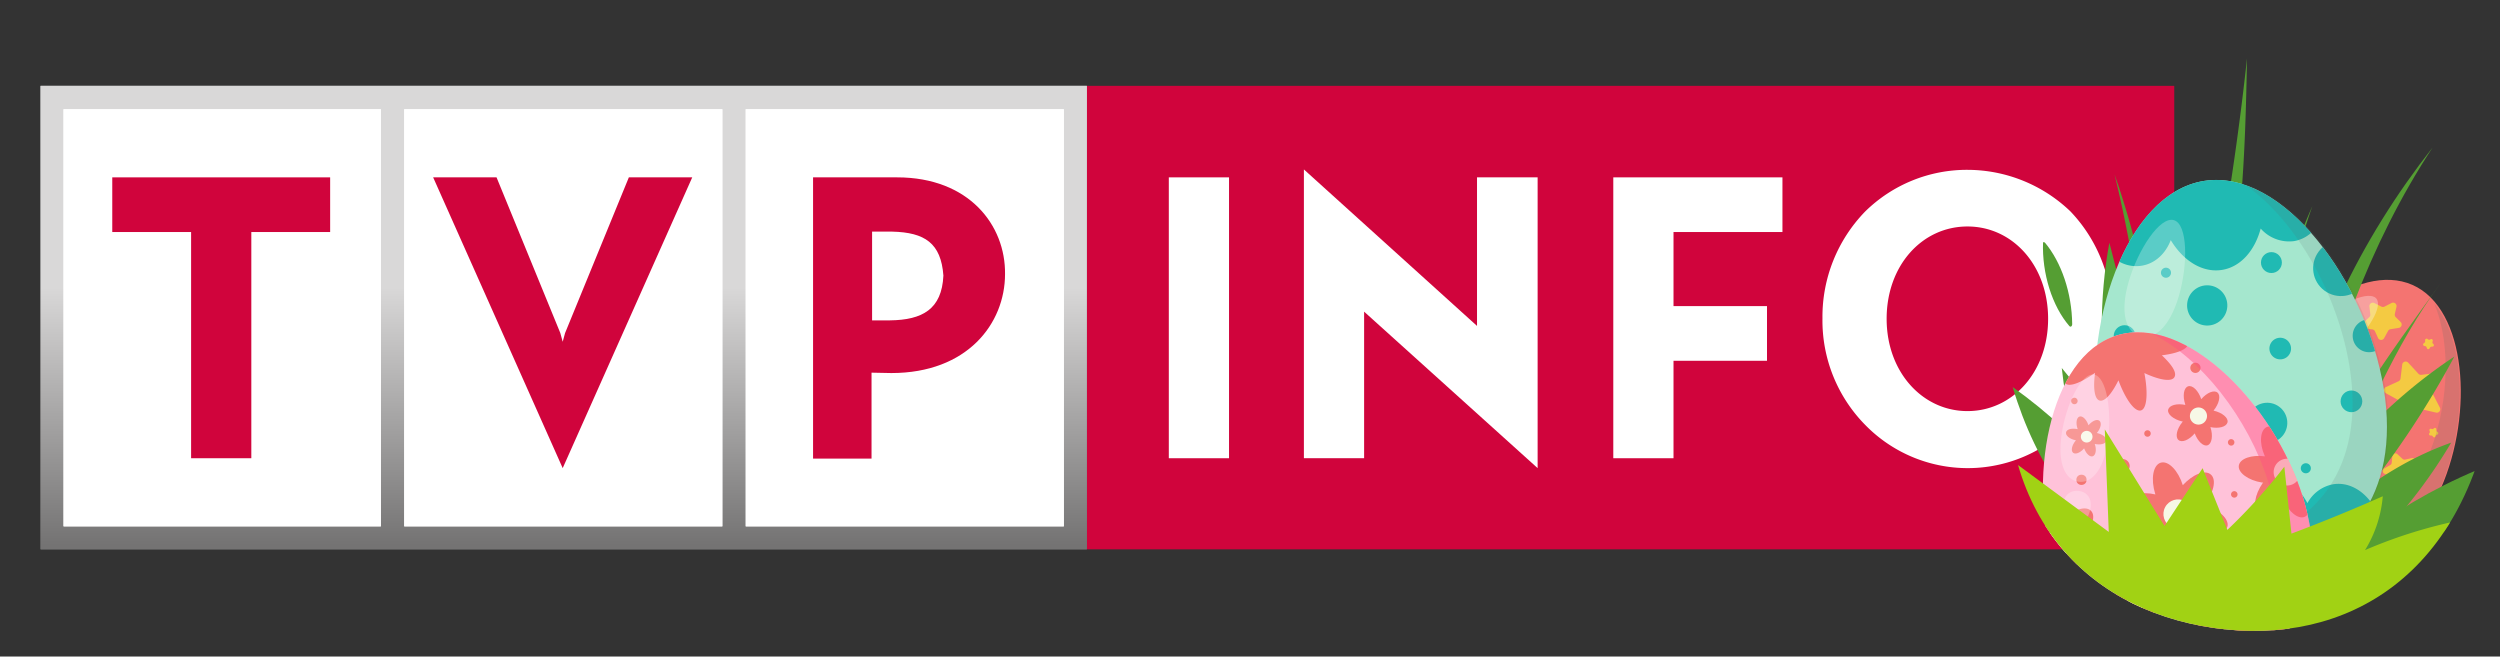
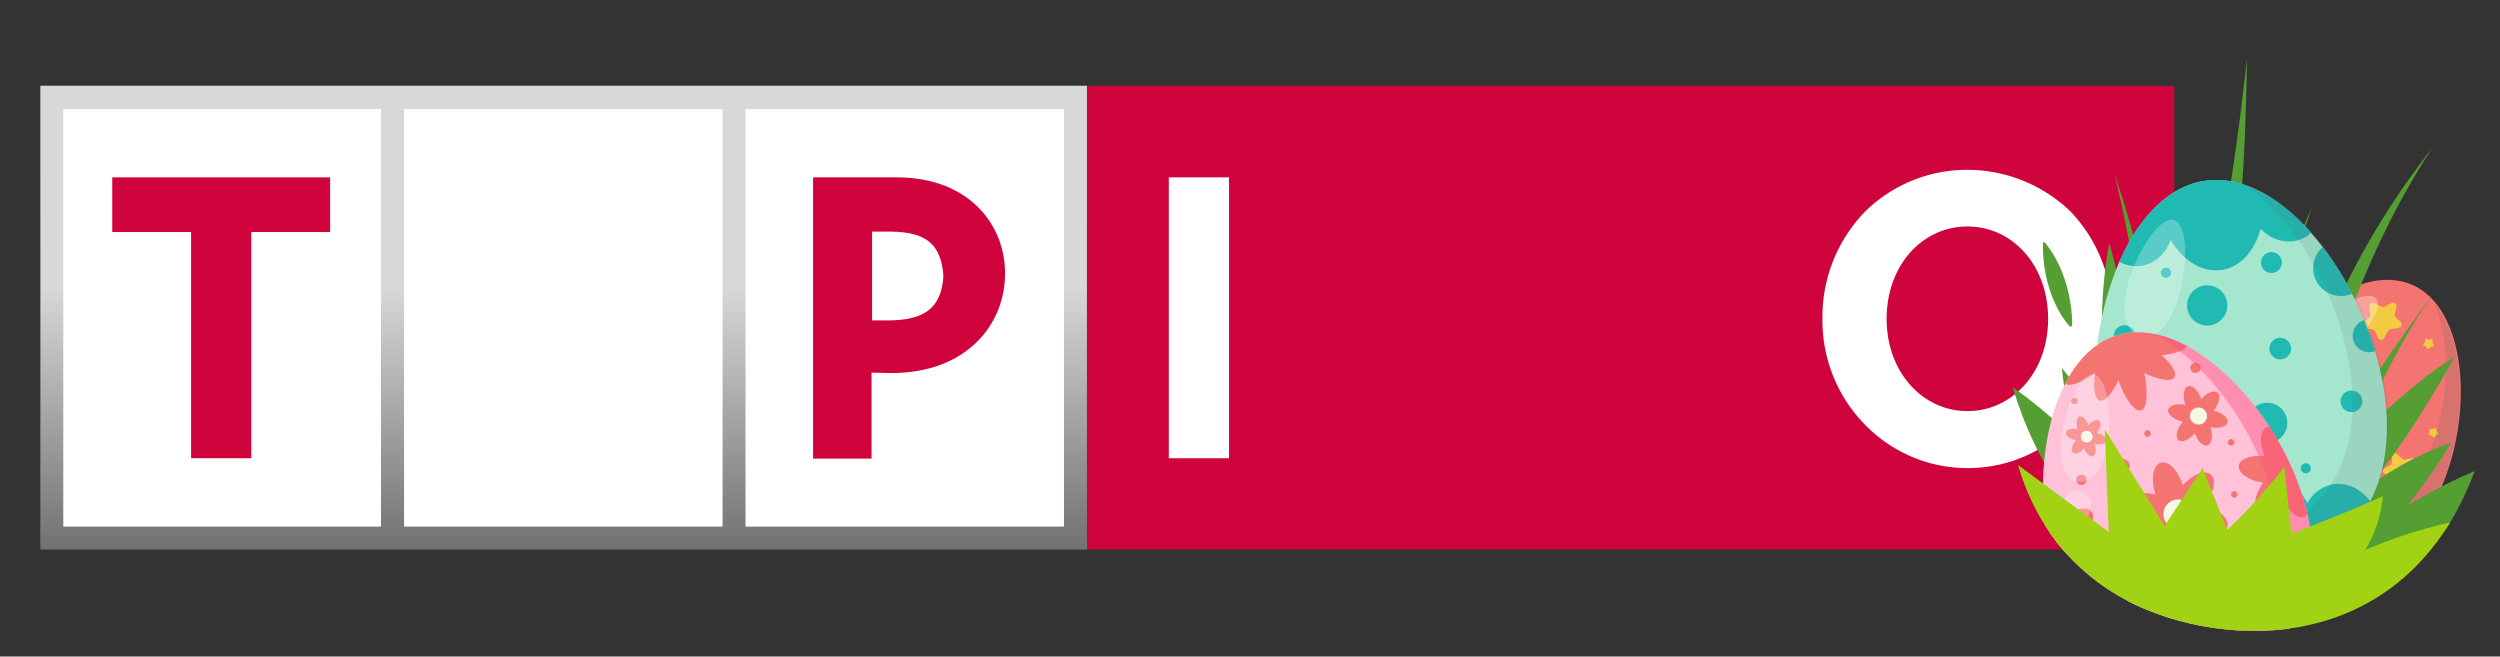
<svg xmlns="http://www.w3.org/2000/svg" xmlns:xlink="http://www.w3.org/1999/xlink" viewBox="0 0 631.07 165.73">
  <rect x="0" y="0" width="631.07" height="165.73" fill="#333333" stroke="none" />
  <defs>
    <style>.cls-1{fill:none;}.cls-2,.cls-7{fill:#d0043c;}.cls-13,.cls-14,.cls-20,.cls-3,.cls-4{fill:#fff;}.cls-4,.cls-7{fill-rule:evenodd;}.cls-5{fill:url(#Gradient_bez_nazwy);}.cls-6{fill:url(#Gradient_bez_nazwy_2);}.cls-8{clip-path:url(#clip-path);}.cls-9{fill:#f47471;}.cls-10{fill:#f4ca42;}.cls-11{opacity:0.38;}.cls-12{fill:#586866;}.cls-12,.cls-24{opacity:0.46;}.cls-13{opacity:0.32;}.cls-14,.cls-19{opacity:0.3;}.cls-15{fill:#559e33;}.cls-16{fill:#a5e7ce;}.cls-17{fill:#20bab3;}.cls-18{clip-path:url(#clip-path-2);}.cls-20{opacity:0.26;}.cls-21{fill:#ffc2d9;}.cls-22{clip-path:url(#clip-path-3);}.cls-23{fill:#f7f8e6;}.cls-24{fill:#ff5184;}.cls-25{fill:#a1d214;}</style>
    <linearGradient id="Gradient_bez_nazwy" x1="142.29" y1="862.56" x2="142.29" y2="745.56" gradientTransform="translate(0 -723.89)" gradientUnits="userSpaceOnUse">
      <stop offset="0" stop-color="#747373" />
      <stop offset="1" stop-color="#d9d8d8" />
    </linearGradient>
    <linearGradient id="Gradient_bez_nazwy_2" x1="142.29" y1="861.41" x2="142.29" y2="796.41" xlink:href="#Gradient_bez_nazwy" />
    <clipPath id="clip-path">
      <path class="cls-1" d="M629.58,98.84c-6.55,46.11-37,64.46-70.67,59.68s-57.81-30.89-51.26-77,41.31-94.76,75-90S636.13,52.72,629.58,98.84Z" />
    </clipPath>
    <clipPath id="clip-path-2">
      <path class="cls-1" d="M601.72,98.11c4.4,27.23-9.6,43-29.49,46.17s-38.12-7.32-42.51-34.55,6.71-60.84,26.6-64.05S597.32,70.88,601.72,98.11Z" />
    </clipPath>
    <clipPath id="clip-path-3">
      <path class="cls-1" d="M581.3,125.49c7.34,23.63-3.1,39.37-20.35,44.73s-34.78-1.68-42.12-25.31S517.1,90,534.35,84.67,574,101.87,581.3,125.49Z" />
    </clipPath>
  </defs>
  <g id="TVP_INFO" data-name="TVP INFO">
    <rect class="cls-2" x="274.34" y="21.67" width="274.5" height="117" />
    <path class="cls-3" d="M496.64,42.87a36.63,36.63,0,0,0-25.8,10.5,38.1,38.1,0,0,0-10.8,27,37.53,37.53,0,0,0,10.8,26.9,36.16,36.16,0,0,0,54.9-3.7,37.91,37.91,0,0,0,7.4-23.3,38,38,0,0,0-10.5-26.9A37.64,37.64,0,0,0,496.64,42.87Zm0,60.9c-11.3,0-20.4-9.8-20.4-23.3s9-23.3,20.4-23.3S517,67,517,80.47,508,103.77,496.64,103.77Z" />
-     <polygon class="cls-4" points="449.94 58.57 449.94 44.77 407.24 44.77 407.24 115.67 422.44 115.67 422.44 91.07 446.04 91.07 446.04 77.27 422.44 77.27 422.44 58.57 449.94 58.57" />
    <rect class="cls-3" x="295.04" y="44.77" width="15.2" height="70.9" />
-     <polygon class="cls-3" points="388.14 118.17 388.14 44.77 372.84 44.77 372.84 82.27 329.14 42.77 329.14 115.67 344.34 115.67 344.34 78.67 388.14 118.17" />
    <rect class="cls-5" x="10.24" y="21.67" width="264.1" height="117" />
    <rect class="cls-6" x="10.24" y="21.67" width="264.1" height="117" />
    <rect class="cls-3" x="102.04" y="27.57" width="80.3" height="105.3" />
    <polygon class="cls-2" points="158.74 44.77 142.64 84.07 142.04 86.27 141.44 84.07 125.34 44.77 109.34 44.77 142.04 118.17 174.74 44.77 158.74 44.77" />
    <rect class="cls-3" x="188.24" y="27.57" width="80.3" height="105.3" />
    <path class="cls-7" d="M226.44,44.77h-21.2v71H220V94.07l5,.1c19.2,0,28.7-12.5,28.7-25C253.84,56.87,244.64,44.77,226.44,44.77Zm-1.8,36.1h-4.5V58.47h5.1c8.2.2,12.3,2.9,12.9,11.1C237.74,78.07,232.84,80.77,224.64,80.87Z" />
    <rect class="cls-3" x="16.04" y="27.57" width="80.1" height="105.3" />
    <polygon class="cls-7" points="83.34 58.57 83.34 44.77 28.34 44.77 28.34 58.57 48.24 58.57 48.24 115.67 63.44 115.67 63.44 58.57 83.34 58.57" />
    <rect class="cls-3" x="16.04" y="27.57" width="80.1" height="105.3" />
    <polygon class="cls-7" points="83.34 58.57 83.34 44.77 28.34 44.77 28.34 58.57 48.24 58.57 48.24 115.67 63.44 115.67 63.44 58.57 83.34 58.57" />
    <rect class="cls-3" x="102.04" y="27.57" width="80.3" height="105.3" />
-     <polygon class="cls-2" points="158.74 44.77 142.64 84.07 142.04 86.27 141.44 84.07 125.34 44.77 109.34 44.77 142.04 118.17 174.74 44.77 158.74 44.77" />
    <rect class="cls-3" x="188.24" y="27.57" width="80.3" height="105.3" />
    <path class="cls-7" d="M226.44,44.77h-21.2v71H220V94.07l5,.1c19.2,0,28.7-12.5,28.7-25C253.84,56.87,244.64,44.77,226.44,44.77Zm-1.8,36.1h-4.5V58.47h5.1c8.2.2,12.3,2.9,12.9,11.1C237.74,78.07,232.84,80.77,224.64,80.87Z" />
    <g class="cls-8">
      <path class="cls-9" d="M616.17,123.22c-8.29,18.86-23.45,23.06-37.23,17s-21-20-12.66-38.91,28.9-35.45,42.67-29.4S624.45,104.36,616.17,123.22Z" />
-       <path class="cls-10" d="M615.81,95.42l-1.67,3.3a.88.88,0,0,0,0,.79l1.75,3.38a.87.87,0,0,1-1,1.25l-3.47-.8a.89.89,0,0,0-.81.24l-2.44,2.49a.87.87,0,0,1-1.48-.47l-.62-3.85a.87.87,0,0,0-.43-.62l-3.41-1.89a.87.87,0,0,1,.06-1.55l3.17-1.45a.87.87,0,0,0,.5-.68l.43-3.53a.87.87,0,0,1,1.5-.49l2.58,2.8a.87.87,0,0,0,.74.28l3.68-.45A.86.86,0,0,1,615.81,95.42Z" />
      <path class="cls-10" d="M599.36,76.5l1.77.9a.88.88,0,0,0,.79,0l1.77-.91a.87.87,0,0,1,1.24,1l-.41,1.75a.89.89,0,0,0,.23.82L606,81.3a.87.87,0,0,1-.48,1.47l-2.08.33a.87.87,0,0,0-.62.43l-1,1.83a.87.87,0,0,1-1.55-.06l-.74-1.64a.86.86,0,0,0-.68-.51l-1.79-.22a.87.87,0,0,1-.47-1.5l1.47-1.35a.84.84,0,0,0,.27-.74l-.23-2A.87.87,0,0,1,599.36,76.5Z" />
      <path class="cls-10" d="M581,88.94l.6.94a.75.75,0,0,0,.59.34l1.11,0a.73.73,0,0,1,.52,1.22l-.69.8A.76.76,0,0,0,583,93l.29,1a.73.73,0,0,1-1,.88l-1.07-.42a.75.75,0,0,0-.67.06l-1,.62a.74.74,0,0,1-1.13-.68l.08-1.06a.72.72,0,0,0-.28-.64l-.83-.65a.74.74,0,0,1,.28-1.3l1.08-.26a.74.74,0,0,0,.51-.45l.41-1A.73.73,0,0,1,581,88.94Z" />
      <path class="cls-10" d="M594.82,90.3l.47.7a.24.24,0,0,0,.21.12l.85,0a.26.26,0,0,1,.2.43l-.53.64a.23.23,0,0,0,0,.24l.24.79a.26.26,0,0,1-.35.32l-.8-.3a.26.26,0,0,0-.24,0l-.72.48a.26.26,0,0,1-.41-.23l0-.83a.28.28,0,0,0-.11-.22L593,92a.26.26,0,0,1,.09-.46l.82-.22a.26.26,0,0,0,.18-.16l.29-.8A.27.27,0,0,1,594.82,90.3Z" />
      <path class="cls-10" d="M614.1,86l-.09.34a.37.37,0,0,0,.07.32l.22.25a.36.36,0,0,1-.26.59h-.17a.63.63,0,0,0-.51.3l-.09.15a.35.35,0,0,1-.63,0l-.13-.33a.35.35,0,0,0-.25-.22l-.34-.09a.35.35,0,0,1-.13-.62l.25-.2a.36.36,0,0,0,.13-.31l0-.31a.36.36,0,0,1,.56-.33l.28.19a.36.36,0,0,0,.32,0l.32-.13A.36.36,0,0,1,614.1,86Z" />
      <path class="cls-10" d="M590.48,80.64l-.09.45a.25.25,0,0,0,.07.23l.31.32a.27.27,0,0,1-.17.45l-.43,0a.28.28,0,0,0-.21.13l-.2.39a.26.26,0,0,1-.47,0l-.2-.42a.25.25,0,0,0-.18-.15l-.46-.09a.26.26,0,0,1-.12-.45l.32-.29a.25.25,0,0,0,.09-.23l-.07-.43a.27.27,0,0,1,.4-.26l.38.22a.28.28,0,0,0,.25,0l.41-.19A.27.27,0,0,1,590.48,80.64Z" />
      <path class="cls-10" d="M615,108.45v.22a.36.36,0,0,0,.16.29l.18.11a.36.36,0,0,1-.09.64h-.05a.64.64,0,0,0-.4.43l0,0a.35.35,0,0,1-.62.12l-.14-.18a.37.37,0,0,0-.29-.14h-.23a.36.36,0,0,1-.3-.57l.11-.16a.33.33,0,0,0,0-.33l-.06-.18a.36.36,0,0,1,.44-.47l.2.07a.37.37,0,0,0,.32-.06l.17-.13A.36.36,0,0,1,615,108.45Z" />
      <path class="cls-10" d="M581.12,105.21l.1,2.21a.87.87,0,0,0,.4.7l1.88,1.17a.87.87,0,0,1-.15,1.55l-2.08.78a.87.87,0,0,0-.53.6l-.54,2.15a.87.87,0,0,1-1.52.33L577.3,113a.85.85,0,0,0-.74-.33l-2.21.16a.87.87,0,0,1-.78-1.35l1.22-1.85a.84.84,0,0,0,.08-.8l-.83-2a.86.86,0,0,1,1-1.16l2.14.59A.9.9,0,0,0,578,106l1.69-1.43A.87.87,0,0,1,581.12,105.21Z" />
      <path class="cls-10" d="M605.2,114.67l1.26,1.16a.73.73,0,0,0,.68.18l1.67-.37a.75.75,0,0,1,.85,1l-.72,1.56a.76.76,0,0,0,0,.7l.88,1.47a.76.76,0,0,1-.74,1.14l-1.7-.2a.74.74,0,0,0-.66.25l-1.13,1.29a.76.76,0,0,1-1.31-.35l-.34-1.68a.75.75,0,0,0-.44-.55l-1.57-.68a.75.75,0,0,1-.07-1.35l1.49-.84a.77.77,0,0,0,.39-.59l.15-1.71A.76.76,0,0,1,605.2,114.67Z" />
      <path class="cls-10" d="M590.69,126.09l.86,3.09a.87.87,0,0,0,.54.58l3.09,1.14a.87.87,0,0,1,.13,1.57l-2.66,1.5a.86.86,0,0,0-.44.73l-.11,3a.86.86,0,0,1-1.4.65L588,136.24a.89.89,0,0,0-.74-.16l-3.3.79a.87.87,0,0,1-1-1.19l1.18-2.76a.89.89,0,0,0-.09-.85l-1.78-2.49a.86.86,0,0,1,.78-1.36l3.28.27a.84.84,0,0,0,.73-.29l2.1-2.44A.86.86,0,0,1,590.69,126.09Z" />
      <path class="cls-10" d="M595.66,103.62l-.86,1.54a.37.37,0,0,0,0,.34l.78,1.6a.37.37,0,0,1-.41.53l-1.7-.37a.38.38,0,0,0-.34.09l-1.24,1.21a.38.38,0,0,1-.63-.22l-.22-1.78a.35.35,0,0,0-.19-.28l-1.57-.86a.37.37,0,0,1,0-.66l1.58-.71a.37.37,0,0,0,.22-.28l.28-1.72a.37.37,0,0,1,.64-.19l1.2,1.32a.38.38,0,0,0,.32.12l1.75-.23A.37.37,0,0,1,595.66,103.62Z" />
      <path class="cls-10" d="M573.7,120.52l.44.89a.49.49,0,0,0,.37.28l1,.16a.5.5,0,0,1,.26.86l-.71.64a.54.54,0,0,0-.16.45l.15,1a.49.49,0,0,1-.72.52l-.9-.48a.5.5,0,0,0-.46,0l-.91.45a.5.5,0,0,1-.71-.55l.18-.94a.51.51,0,0,0-.14-.45l-.68-.67a.5.5,0,0,1,.29-.85l1-.13a.46.46,0,0,0,.38-.26l.47-.88A.5.5,0,0,1,573.7,120.52Z" />
      <path class="cls-10" d="M603,128.55l.27.56a.2.2,0,0,0,.16.12l.63.1a.21.21,0,0,1,.11.36l-.36.32a.49.49,0,0,0-.14.43l.07.47a.21.21,0,0,1-.31.21l-.56-.3a.23.23,0,0,0-.2,0l-.57.28a.21.21,0,0,1-.3-.23l.11-.6a.2.2,0,0,0-.06-.19l-.44-.44a.21.21,0,0,1,.13-.36l.63-.07a.25.25,0,0,0,.16-.11l.29-.56A.21.21,0,0,1,603,128.55Z" />
      <path class="cls-10" d="M592.8,115.75l.21.42a.26.26,0,0,0,.2.15l.47.08a.27.27,0,0,1,.14.47l-.15.13a.77.77,0,0,0-.23.67l0,.2a.27.27,0,0,1-.4.28l-.42-.22a.27.27,0,0,0-.26,0l-.43.21a.27.27,0,0,1-.39-.3l.09-.44a.27.27,0,0,0-.08-.25l-.32-.31a.28.28,0,0,1,.16-.47l.46-.06a.26.26,0,0,0,.21-.14l.22-.42A.28.28,0,0,1,592.8,115.75Z" />
      <g class="cls-11">
        <path class="cls-12" d="M614.46,76.63c4.52,10.62,3.64,26.94-2,39.71-8,18.21-22.58,22.28-35.81,16.47-6.53-2.87-11.5-7.6-13.91-13.85.71,10.11,6.9,17.62,16,21.61,13.71,6,28.82,1.81,37.1-17.06C622.82,107.68,622.76,86.57,614.46,76.63Z" />
      </g>
      <path class="cls-13" d="M592.86,87.86c-4.76,4.1-8.49,4.42-10.26,2.36s-.92-5.7,3.84-9.81,11.62-7.12,13.4-5.06S597.62,83.75,592.86,87.86Z" />
      <path class="cls-14" d="M577.11,91.71a2.9,2.9,0,1,1,3.94,4.23c-1.54,1.44-4.18,2.13-5.27,1S575.57,93.15,577.11,91.71Z" />
      <path class="cls-15" d="M516.15,61.19c4.23,5,6.85,12.83,6.93,20.62,0,.56-.42.85-.72.49-4.33-5-6.93-13.25-6.64-21.17" />
      <path class="cls-15" d="M547,141.57c-14.26-22.08-19.71-52.14-14.54-80.31,7.17,27.61,14.36,55.38,17.54,84.25" />
      <path class="cls-15" d="M548.18,146.26A130.15,130.15,0,0,1,553.43,66a322.76,322.76,0,0,1-.7,82.62" />
      <path class="cls-15" d="M561.13,152.41c5.75-25.19,20.55-47,36.07-67.23-.58,8.13-3.53,15.89-6.62,23.4q-9.37,22.8-20.92,44.52" />
      <path class="cls-15" d="M566.15,155.91c11.7-27.47,30.66-50.86,53.4-65.9a229.45,229.45,0,0,1-52.18,65.17" />
      <path class="cls-15" d="M580.65,152.54a129.79,129.79,0,0,0,38.1-40.81c-18.22,6.47-34.8,20.12-46.38,38.15" />
      <path class="cls-15" d="M540.37,142.1c-10.64-11.82-17.82-29.55-19.92-49.2,12.6,14.89,22.4,34.41,28.38,56.51" />
      <path class="cls-15" d="M552.31,144.85a71.51,71.51,0,0,1,14.57-56.31,406.88,406.88,0,0,1-8.22,56.29" />
      <path class="cls-15" d="M558.2,148.42c-1.5-12,1.36-24.29,6.2-35.51S576,91.39,582.74,81.15a465.76,465.76,0,0,1-8.16,68.13" />
      <path class="cls-15" d="M587.55,155.87c18.48-10.63,34.37-24.56,46.09-40.39-22.82,7.78-43.13,21.72-56.8,39" />
      <path class="cls-15" d="M540.47,144c-14.92-9.93-26.61-26.62-32.41-46.29,17.82,12.69,33,30.66,43.92,52.06" />
      <path class="cls-15" d="M550.81,108.76a741.81,741.81,0,0,0,16.4-94c-.3,16-.75,32.35-2.9,48.25-2.74,20.14-5.46,39.94-9.85,59.76" />
      <path class="cls-15" d="M582,119.4c5.89-29.63,16.05-57.8,32.06-82.17-18.21,23.17-31.79,50.55-37,81.07" />
      <path class="cls-15" d="M541.32,110.4c1-22.44-2.3-44.76-7.55-66.37a213.87,213.87,0,0,1,11.91,66.66" />
      <path class="cls-15" d="M588.39,124.11c8.82-18.77,15.79-36.52,27.81-52.78-13.07,18-26.28,36.21-35.22,57.24" />
      <path class="cls-15" d="M566,122.36c5.12-24,9.71-47.25,17.69-70.3a329.52,329.52,0,0,0-12.78,34.43q-7.08,22.29-12.41,45.2" />
      <path class="cls-16" d="M601.72,98.11c4.4,27.23-9.6,43-29.49,46.17s-38.12-7.32-42.51-34.55,6.71-60.84,26.6-64.05S597.32,70.88,601.72,98.11Z" />
      <path class="cls-17" d="M556.32,45.68c-9.22,1.48-16.55,9.51-21.32,20.39a8.69,8.69,0,0,0,5.64,1c3.33-.54,6-3,7.32-6.46,3.15,5.23,8,8.31,12.95,7.52,4.71-.76,8.27-4.88,9.75-10.44a9.57,9.57,0,0,0,8.4,3.18,8.62,8.62,0,0,0,4.34-2.1C575.36,49.69,565.7,44.16,556.32,45.68Z" />
      <path class="cls-17" d="M572.23,144.28c11.44-1.85,20.91-7.84,26.08-17.77-2.39-3.1-5.84-4.84-9.35-4.27a9.33,9.33,0,0,0-6.5,4.76c-3.12-5.67-8.24-9.08-13.38-8.25-5.34.86-9.22,6.06-10.23,12.78a9.53,9.53,0,0,0-8.31-3.09c-3.8.62-6.69,3.78-7.82,8C550.66,143.6,561.19,146.06,572.23,144.28Z" />
      <g class="cls-18">
        <path class="cls-17" d="M578.29,87.55a2.73,2.73,0,1,1-3.13-2.26A2.74,2.74,0,0,1,578.29,87.55Z" />
        <circle class="cls-17" cx="593.57" cy="101.31" r="2.74" />
        <path class="cls-17" d="M556.47,97a2.73,2.73,0,1,1-3.14-2.26A2.74,2.74,0,0,1,556.47,97Z" />
        <circle class="cls-17" cx="536.3" cy="84.83" r="2.74" />
        <circle class="cls-17" cx="535.79" cy="120.93" r="7.03" />
        <circle class="cls-17" cx="590.92" cy="67.7" r="7.03" transform="translate(187.07 504.36) rotate(-53.77)" />
        <circle class="cls-17" cx="572.28" cy="106.73" r="5.08" transform="translate(148.74 506.11) rotate(-53.88)" />
        <circle class="cls-17" cx="557.21" cy="77.1" r="5.08" transform="translate(440.9 627.47) rotate(-85.95)" />
        <circle class="cls-17" cx="555.13" cy="120.58" r="2.93" />
        <circle class="cls-17" cx="573.37" cy="66.28" r="2.64" />
        <path class="cls-17" d="M539,105a1.76,1.76,0,1,1-2-1.45A1.77,1.77,0,0,1,539,105Z" />
        <circle class="cls-17" cx="598.03" cy="84.76" r="4.15" />
        <path class="cls-17" d="M583.31,118a1.27,1.27,0,1,1-1.46-1.05A1.27,1.27,0,0,1,583.31,118Z" />
        <path class="cls-17" d="M548,68.59a1.27,1.27,0,1,1-1.45-1A1.28,1.28,0,0,1,548,68.59Z" />
        <path class="cls-17" d="M531.94,94.64a3.12,3.12,0,1,1-3.58-2.59A3.12,3.12,0,0,1,531.94,94.64Z" />
      </g>
      <g class="cls-19">
        <path class="cls-12" d="M566.31,46.39C579.18,55,590.09,74,593.07,92.44c4.24,26.29-9.28,41.48-28.47,44.57-9.47,1.53-18.55-.17-25.83-5.44,8.18,10.85,20.65,14.78,33.85,12.65,19.88-3.21,33.88-18.94,29.49-46.17C598.42,75.2,583,51.51,566.31,46.39Z" />
      </g>
      <path class="cls-20" d="M550,74.74c-2.37,8.07-6.34,11.14-9.82,10.12S535,79.11,537.37,71s7.89-16.45,11.38-15.43S552.36,66.66,550,74.74Z" />
      <path class="cls-20" d="M535.09,90.52c.69-2.74,2.71-3.64,4.78-3.11s3.41,2.26,2.72,5-3.15,5.43-5.22,4.91S534.4,93.25,535.09,90.52Z" />
      <path class="cls-21" d="M581.3,125.49c7.34,23.63-3.1,39.37-20.35,44.73s-34.78-1.68-42.12-25.31S517.1,90,534.35,84.67,574,101.87,581.3,125.49Z" />
      <g class="cls-22">
        <path class="cls-9" d="M556.32,127.54l-.07,0,0,0c2.54-3,3.36-6.45,1.82-7.76s-4.58,0-7.07,2.69c-1.17-3.73-3.67-6.27-5.59-5.67s-2.54,4.11-1.38,7.85l.06.16c-3.65-.83-6.93,0-7.42,1.85s2.17,4.32,6,5.3l.27.06-.19.2c-2.54,3-3.36,6.45-1.83,7.76s4.59.05,7.09-2.7c1.21,3.52,3.6,5.86,5.45,5.29s2.54-4.09,1.39-7.82c3.65.84,6.93,0,7.42-1.85S560.11,128.51,556.32,127.54Z" />
        <circle class="cls-23" cx="549.78" cy="129.73" r="3.7" transform="translate(177.38 554.48) rotate(-62.03)" />
        <path class="cls-9" d="M583.07,116.6H583l0,0c2-2.93,2.48-6.16,1-7.21s-4.17.35-6.2,3.07c-1.39-3.3-3.88-5.39-5.58-4.67s-2,4-.56,7.25l.06.15c-3.39-.44-6.3.57-6.58,2.33s2.35,3.74,5.88,4.29l.25,0-.15.2c-2,2.93-2.49,6.16-1,7.21s4.18-.36,6.21-3.08c1.41,3.09,3.78,5,5.42,4.33s1.94-3.94.57-7.22c3.4.44,6.31-.58,6.58-2.34S586.6,117.15,583.07,116.6Z" />
-         <path class="cls-23" d="M580.43,117.86a3.38,3.38,0,1,1-4.42-1.8A3.38,3.38,0,0,1,580.43,117.86Z" />
        <path class="cls-9" d="M525.48,135.86l-.07,0,.05,0c2.59-2.47,3.66-5.54,2.39-6.88s-4.16-.47-6.69,1.79c-.7-3.5-2.74-6.05-4.54-5.68s-2.69,3.5-2,7a.75.75,0,0,1,0,.16c-3.24-1.11-6.3-.69-6.91,1s1.56,4.13,4.91,5.37l.24.08-.18.17c-2.59,2.47-3.66,5.55-2.39,6.88s4.17.47,6.69-1.79c.77,3.31,2.72,5.66,4.46,5.31s2.69-3.48,2-7c3.24,1.1,6.3.68,6.91-1S528.83,137.1,525.48,135.86Z" />
        <path class="cls-23" d="M522.64,136.58a3.38,3.38,0,1,1-4-2.64A3.38,3.38,0,0,1,522.64,136.58Z" />
        <path class="cls-9" d="M542.71,150.34h0l0,0c1.22-1.94,1.4-4,.4-4.64s-2.65.36-3.86,2.16c-1-2.06-2.65-3.32-3.71-2.81s-1.12,2.59-.13,4.65a.41.41,0,0,0,.05.09c-2.18-.17-4,.57-4.13,1.7s1.61,2.31,3.89,2.55l.16,0-.09.13c-1.22,1.93-1.4,4-.4,4.64s2.65-.37,3.86-2.16c1,1.92,2.58,3.08,3.6,2.59s1.12-2.58.14-4.63c2.18.17,4-.57,4.13-1.7S545,150.59,542.71,150.34Z" />
        <path class="cls-23" d="M541.06,151.23a2.16,2.16,0,1,1-2.88-1A2.16,2.16,0,0,1,541.06,151.23Z" />
        <path class="cls-9" d="M558.76,103.65h0l0,0c1.44-1.77,1.88-3.81,1-4.55s-2.68,0-4.1,1.66c-.73-2.17-2.22-3.62-3.33-3.24s-1.43,2.43-.71,4.6l0,.09c-2.14-.44-4,.07-4.31,1.18s1.32,2.49,3.55,3l.15,0s-.07.08-.1.13c-1.45,1.77-1.88,3.8-1,4.55s2.68,0,4.1-1.67c.76,2,2.18,3.38,3.25,3s1.43-2.42.71-4.58c2.15.44,4-.07,4.31-1.18S561,104.17,558.76,103.65Z" />
        <path class="cls-23" d="M557,104.33a2.16,2.16,0,1,1-2.73-1.36A2.16,2.16,0,0,1,557,104.33Z" />
        <path class="cls-9" d="M529.31,109.3h0l0,0c1-1.19,1.27-2.57.65-3.08s-1.81,0-2.77,1.13c-.49-1.47-1.5-2.45-2.26-2.2s-1,1.65-.48,3.12l0,.06c-1.45-.3-2.74,0-2.92.8s.9,1.69,2.4,2l.11,0-.07.08c-1,1.2-1.27,2.58-.66,3.08s1.82,0,2.78-1.12c.51,1.37,1.47,2.28,2.2,2s1-1.64.48-3.1c1.45.3,2.74,0,2.92-.8S530.81,109.65,529.31,109.3Z" />
        <path class="cls-23" d="M528.13,109.76a1.47,1.47,0,1,1-1.85-.92A1.46,1.46,0,0,1,528.13,109.76Z" />
        <path class="cls-9" d="M576.54,142.52h0v0c.57-1.45.42-2.85-.32-3.14s-1.72.58-2.29,1.93c-.92-1.24-2.19-1.87-2.83-1.39s-.41,1.86.51,3.11l0,.05c-1.47.16-2.59.89-2.52,1.66s1.37,1.33,2.91,1.2l.11,0,0,.11c-.56,1.44-.41,2.84.33,3.13s1.72-.58,2.29-1.93c.91,1.15,2.11,1.72,2.73,1.26s.41-1.86-.5-3.1c1.47-.16,2.59-.88,2.52-1.65S578.08,142.39,576.54,142.52Z" />
        <path class="cls-23" d="M575.56,143.32a1.46,1.46,0,1,1-2-.31A1.45,1.45,0,0,1,575.56,143.32Z" />
        <path class="cls-9" d="M577.36,158.8c-1.15-1.16-4.55.23-8.43,3.2.48-4.3,0-7.44-1.48-7.84s-3.44,2-5.2,5.89c-2.15-5.35-4.87-8.92-6.6-8.38s-1.94,5-.69,10.63c-4.28-1.84-7.71-2.33-8.52-1s.8,3.58,3.7,6.16c-4.36.65-7.33,2-7.34,3.48,0,2.19,6.13,4,13.71,4,.47,0,.93,0,1.38,0-.56,1.43-.62,2.54-.06,3.11a1.57,1.57,0,0,0,1,.4c.27,1.2.73,2,1.41,2.16,1,.27,2.26-.8,3.53-2.77h0c.63-.2,1.05-.91,1.28-2,2.47.66,4.27.6,4.83-.33.41-.67.11-1.7-.73-2.92a2.44,2.44,0,0,0,1-1.18c.06-.07.13-.13.19-.19C575.78,165.94,578.9,160.36,577.36,158.8Z" />
        <path class="cls-9" d="M521.29,96.74c1,1.06,4-.09,7.57-2.64-.53,3.81-.16,6.62,1.12,7s3.11-1.7,4.77-5.1c1.79,4.81,4.11,8,5.66,7.61s1.86-4.4.89-9.44c3.75,1.75,6.79,2.27,7.55,1.09s-.62-3.2-3.14-5.57c3.89-.47,6.56-1.55,6.61-2.91.07-2-5.35-3.71-12.09-3.94l-1.23,0c.54-1.26.62-2.25.13-2.77a1.31,1.31,0,0,0-.88-.38c-.21-1.07-.6-1.77-1.2-2-.88-.27-2,.65-3.21,2.37h0c-.56.16-1,.78-1.19,1.74-2.17-.64-3.78-.63-4.3.18-.38.58-.14,1.51.57,2.62a2.11,2.11,0,0,0-.93,1l-.17.16C522.87,90.42,520,95.31,521.29,96.74Z" />
        <path class="cls-9" d="M537.51,117.12a1.75,1.75,0,1,1-2.19-1.15A1.75,1.75,0,0,1,537.51,117.12Z" />
        <circle class="cls-9" cx="563.36" cy="139.67" r="1.75" />
        <path class="cls-9" d="M542.88,109.21a.83.83,0,0,1-.54,1,.82.82,0,1,1,.54-1Z" />
        <circle class="cls-9" cx="525.42" cy="121.12" r="1.29" />
        <path class="cls-9" d="M563.11,148.31a.82.82,0,0,1-.54,1,.8.8,0,0,1-1-.53.82.82,0,1,1,1.56-.49Z" />
        <path class="cls-9" d="M534.77,133.88a.82.82,0,0,1-.54,1,.83.83,0,0,1-1-.54.82.82,0,0,1,.54-1A.83.83,0,0,1,534.77,133.88Z" />
        <path class="cls-9" d="M564.78,124.55a.82.82,0,1,1-1-.54A.83.83,0,0,1,564.78,124.55Z" />
        <path class="cls-9" d="M572.82,133.91a.82.82,0,0,1-.53,1,.83.83,0,0,1-1-.54.82.82,0,0,1,.54-1A.8.8,0,0,1,572.82,133.91Z" />
        <circle class="cls-9" cx="549.56" cy="147.63" r="1.24" transform="matrix(0.95, -0.3, 0.3, 0.95, -19.05, 169.79)" />
        <path class="cls-9" d="M564,111.45a.83.83,0,0,1-.54,1,.82.82,0,0,1-.49-1.57A.83.83,0,0,1,564,111.45Z" />
        <path class="cls-9" d="M555.42,92.47a1.29,1.29,0,1,1-1.61-.85A1.29,1.29,0,0,1,555.42,92.47Z" />
        <circle class="cls-9" cx="538.74" cy="163.96" r="1.29" />
        <path class="cls-9" d="M528.13,153.07a.82.82,0,1,1-1-.54A.81.81,0,0,1,528.13,153.07Z" />
        <path class="cls-9" d="M575.2,153.36a.82.82,0,0,1-.54,1,.8.8,0,0,1-1-.53.82.82,0,1,1,1.56-.49Z" />
        <path class="cls-9" d="M524.42,101a.82.82,0,0,1-.53,1,.82.82,0,1,1-.49-1.57A.82.82,0,0,1,524.42,101Z" />
      </g>
      <path class="cls-24" d="M543,84.14c12.52,6,24.6,21.53,29.57,37.51,7.09,22.81-3,38-19.65,43.19-8.21,2.55-16.49,2.18-23.62-1.57,8.64,8.59,20.21,10.51,31.66,6.95,17.25-5.36,27.69-21.1,20.35-44.73C575.14,105.67,558.4,86.59,543,84.14Z" />
      <path class="cls-20" d="M532.08,111.38c-1.08,7.47-4.22,10.69-7.44,10.22s-5.32-4.44-4.24-11.91,4.93-15.61,8.15-15.14S533.16,103.9,532.08,111.38Z" />
      <path class="cls-20" d="M520.84,127.27c.27-2.51,1.94-3.56,3.84-3.36s3.33,1.58,3.06,4.1-2.12,5.22-4,5S520.57,129.79,520.84,127.27Z" />
      <path class="cls-25" d="M529.08,155.2a289.82,289.82,0,0,1-29-44.69l32.23,23.76-1-25.87q7.54,12.18,15.08,24.37L556,118.18q3.12,7.8,6.25,15.58a141,141,0,0,0,14.38-15.95l1.8,16.89q11.64-4.38,23.05-9.43A30.69,30.69,0,0,1,597,138.86,122.82,122.82,0,0,1,622,131.14L600.7,166.69" />
    </g>
  </g>
</svg>